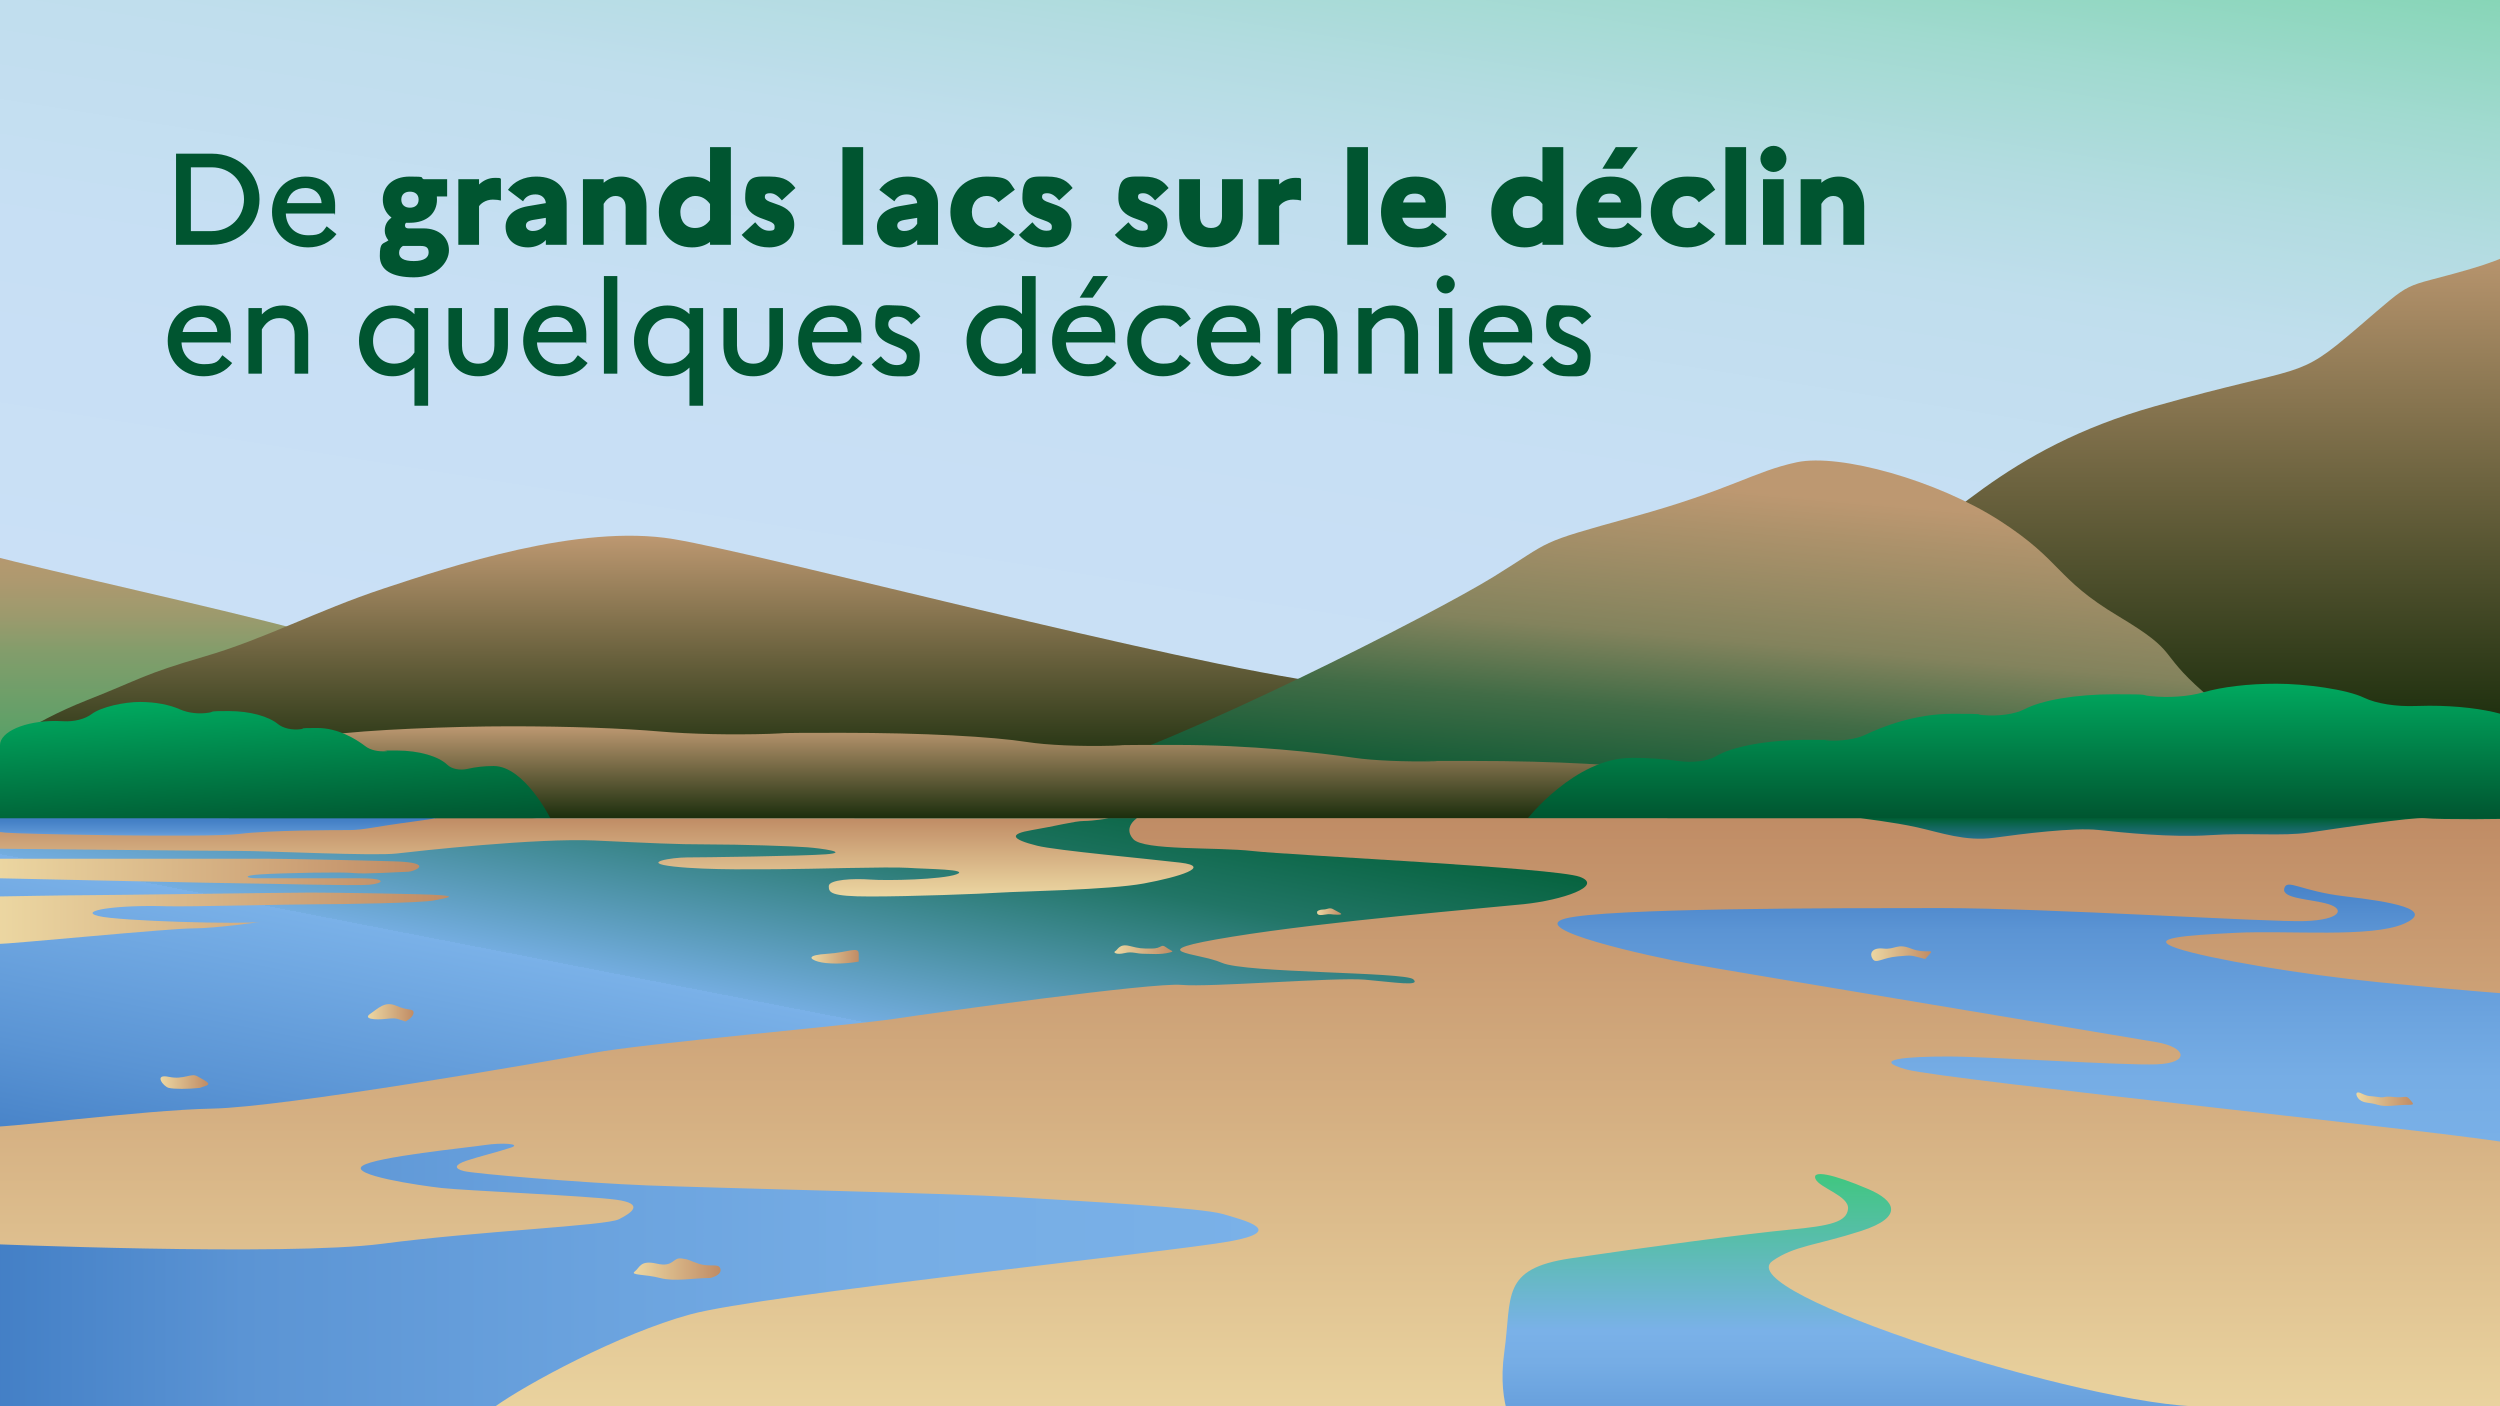
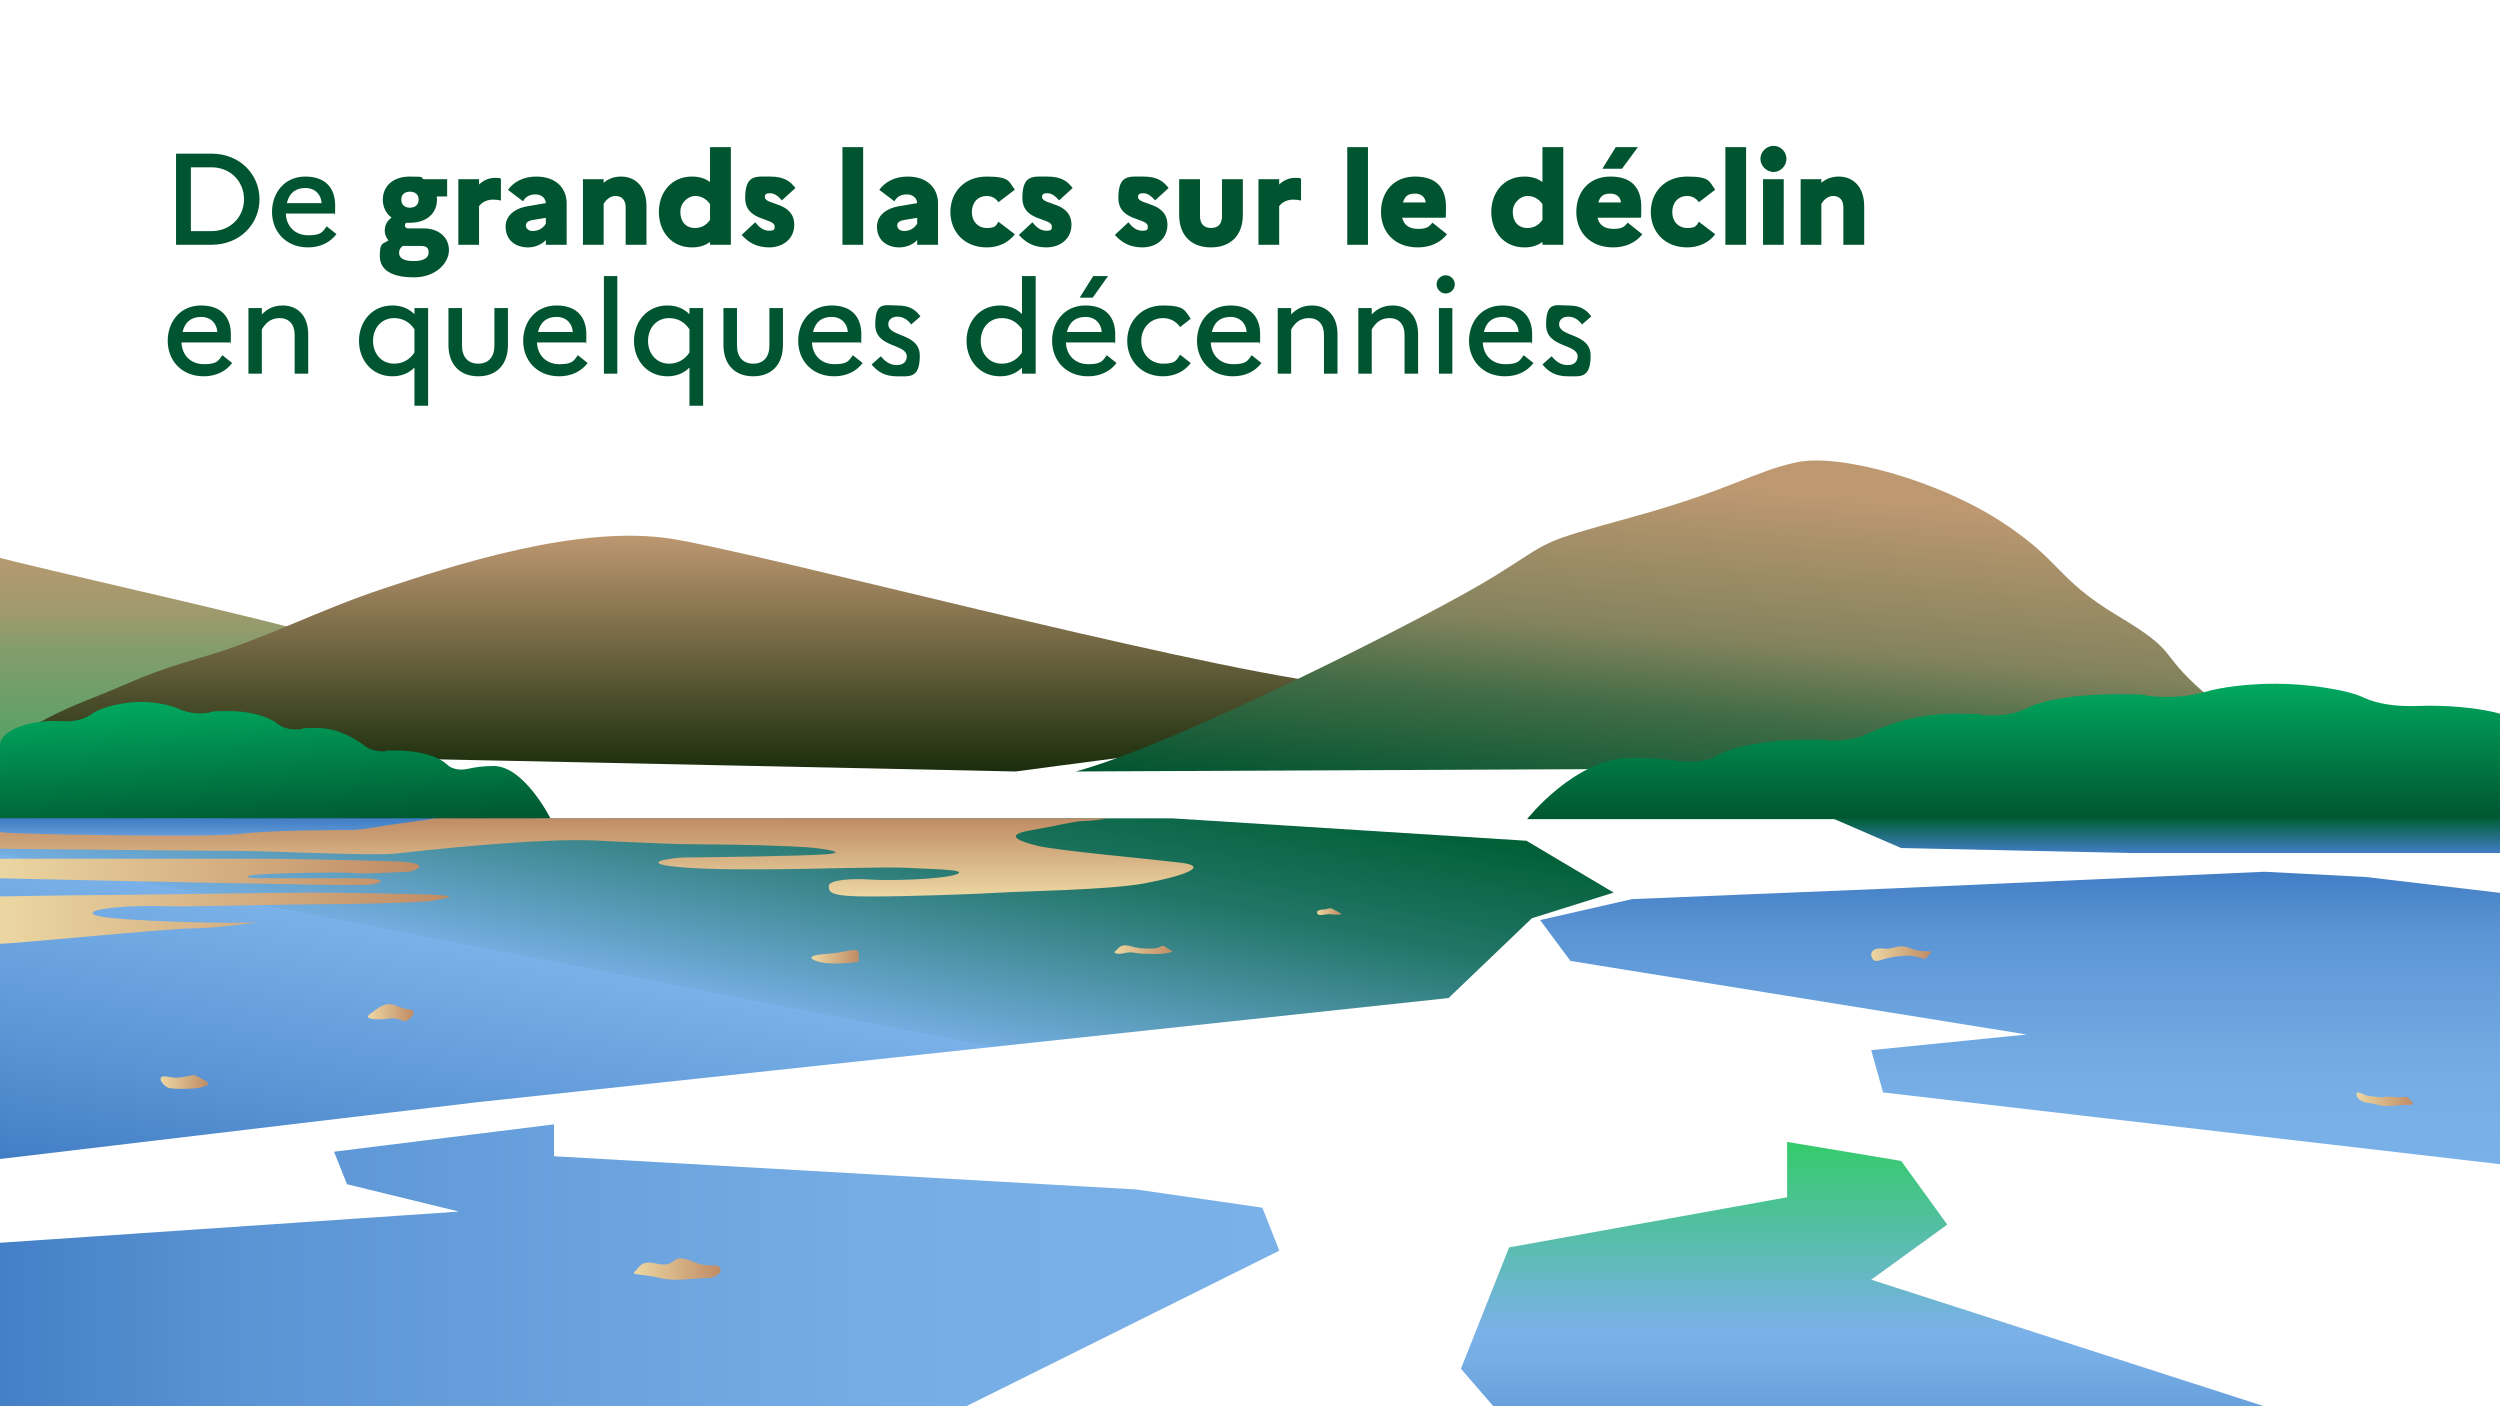
<svg xmlns="http://www.w3.org/2000/svg" id="Calque_1" viewBox="0 0 1920 1080">
  <defs>
    <linearGradient id="Dégradé_sans_nom" x1="915.6" x2="1059.8" y1="1432" y2="522.5" data-name="Dégradé sans nom" gradientTransform="translate(0 -838)" gradientUnits="userSpaceOnUse">
      <stop offset="0" stop-color="#cae0f6" />
      <stop offset=".3" stop-color="#c7dff4" />
      <stop offset=".5" stop-color="#c0deed" />
      <stop offset=".6" stop-color="#b3dce1" />
      <stop offset=".7" stop-color="#a1dad0" />
      <stop offset=".8" stop-color="#89d6b9" />
      <stop offset=".9" stop-color="#6cd29e" />
      <stop offset="1" stop-color="#4ace7f" />
      <stop offset="1" stop-color="#34cb6a" />
    </linearGradient>
    <linearGradient id="Dégradé_sans_nom_2" x1="47.1" x2="47.1" y1="1450.1" y2="1172.4" data-name="Dégradé sans nom 2" gradientTransform="translate(0 -838)" gradientUnits="userSpaceOnUse">
      <stop offset="0" stop-color="#00a95f" />
      <stop offset="0" stop-color="#08a85f" />
      <stop offset="0" stop-color="#38a364" />
      <stop offset=".2" stop-color="#60a068" />
      <stop offset=".4" stop-color="#829d6b" />
      <stop offset=".5" stop-color="#9c9a6d" />
      <stop offset=".6" stop-color="#ae996f" />
      <stop offset=".7" stop-color="#b99870" />
      <stop offset=".9" stop-color="#bd9871" />
    </linearGradient>
    <linearGradient id="Dégradé_sans_nom_3" x1="1696.6" x2="1696.6" y1="1401.5" y2="1021.8" data-name="Dégradé sans nom 3" gradientTransform="translate(0 -838)" gradientUnits="userSpaceOnUse">
      <stop offset="0" stop-color="#1a2d0c" />
      <stop offset="1" stop-color="#bd9871" />
    </linearGradient>
    <linearGradient id="Dégradé_sans_nom_4" x1="510.4" x2="510.4" y1="1430.5" y2="1249.4" data-name="Dégradé sans nom 4" gradientTransform="translate(0 -838)" gradientUnits="userSpaceOnUse">
      <stop offset="0" stop-color="#1a2d0c" />
      <stop offset="1" stop-color="#bd9871" />
    </linearGradient>
    <linearGradient id="Dégradé_sans_nom_5" x1="1278.9" x2="1304" y1="1470.1" y2="1183.2" data-name="Dégradé sans nom 5" gradientTransform="translate(0 -838)" gradientUnits="userSpaceOnUse">
      <stop offset="0" stop-color="#005530" />
      <stop offset=".3" stop-color="#416c46" />
      <stop offset=".5" stop-color="#83835d" />
      <stop offset=".8" stop-color="#ad926b" />
      <stop offset=".9" stop-color="#bd9871" />
    </linearGradient>
    <linearGradient id="Dégradé_sans_nom_6" x1="781.5" x2="781.5" y1="1467" y2="1396" data-name="Dégradé sans nom 6" gradientTransform="translate(0 -838)" gradientUnits="userSpaceOnUse">
      <stop offset="0" stop-color="#1a2d0c" />
      <stop offset="1" stop-color="#bd9871" />
    </linearGradient>
    <linearGradient id="Dégradé_sans_nom_7" x1="-9977" x2="-9977" y1="1467.1" y2="1363.1" data-name="Dégradé sans nom 7" gradientTransform="matrix(-1 0 0 1 -8418.7 -838)" gradientUnits="userSpaceOnUse">
      <stop offset="0" stop-color="#005530" />
      <stop offset="1" stop-color="#00a95f" />
    </linearGradient>
    <linearGradient id="Dégradé_sans_nom_8" x1="212.1" x2="206.5" y1="1478.1" y2="1371.8" data-name="Dégradé sans nom 8" gradientTransform="translate(0 -838)" gradientUnits="userSpaceOnUse">
      <stop offset="0" stop-color="#005530" />
      <stop offset="1" stop-color="#00a95f" />
    </linearGradient>
    <linearGradient id="Dégradé_sans_nom_9" x1="162.4" x2="162.4" y1="1483.7" y2="1466.4" data-name="Dégradé sans nom 9" gradientTransform="translate(0 -838)" gradientUnits="userSpaceOnUse">
      <stop offset="0" stop-color="#7ab1e8" />
      <stop offset="0" stop-color="#78afe6" />
      <stop offset=".4" stop-color="#5a93d3" />
      <stop offset=".8" stop-color="#4783c8" />
      <stop offset="1" stop-color="#417dc4" />
    </linearGradient>
    <linearGradient id="Dégradé_sans_nom_10" x1="549.9" x2="639.1" y1="1838.9" y2="1380.1" data-name="Dégradé sans nom 10" gradientTransform="translate(0 -838)" gradientUnits="userSpaceOnUse">
      <stop offset="0" stop-color="#417dc4" />
      <stop offset=".2" stop-color="#5a94d4" />
      <stop offset=".5" stop-color="#7ab1e8" />
      <stop offset=".5" stop-color="#74ade0" />
      <stop offset=".8" stop-color="#217566" />
      <stop offset="1" stop-color="#005f35" />
    </linearGradient>
    <linearGradient id="Dégradé_sans_nom_11" x1="-12.5" x2="982.5" y1="1824.5" y2="1824.5" data-name="Dégradé sans nom 11" gradientTransform="translate(0 -838)" gradientUnits="userSpaceOnUse">
      <stop offset="0" stop-color="#417dc4" />
      <stop offset="0" stop-color="#427ec5" />
      <stop offset=".2" stop-color="#5b94d4" />
      <stop offset=".5" stop-color="#6ca4df" />
      <stop offset=".7" stop-color="#76ade5" />
      <stop offset="1" stop-color="#7ab1e8" />
    </linearGradient>
    <linearGradient id="Dégradé_sans_nom_12" x1="1430.5" x2="1430.5" y1="1956.5" y2="1715" data-name="Dégradé sans nom 12" gradientTransform="translate(0 -838)" gradientUnits="userSpaceOnUse">
      <stop offset="0" stop-color="#417dc4" />
      <stop offset="0" stop-color="#427ec5" />
      <stop offset="0" stop-color="#5b94d4" />
      <stop offset=".2" stop-color="#6ca4df" />
      <stop offset=".3" stop-color="#76ade5" />
      <stop offset=".4" stop-color="#7ab1e8" />
      <stop offset="1" stop-color="#34cb6a" />
    </linearGradient>
    <linearGradient id="Dégradé_sans_nom_13" x1="1668.9" x2="1668.9" y1="1493.1" y2="1466.4" data-name="Dégradé sans nom 13" gradientTransform="translate(0 -838)" gradientUnits="userSpaceOnUse">
      <stop offset="0" stop-color="#417dc4" />
      <stop offset=".7" stop-color="#146862" />
      <stop offset="1" stop-color="#005f35" />
    </linearGradient>
    <linearGradient id="Dégradé_sans_nom_14" x1="1558.7" x2="1558.7" y1="1733.8" y2="1507.5" data-name="Dégradé sans nom 14" gradientTransform="translate(0 -838)" gradientUnits="userSpaceOnUse">
      <stop offset="0" stop-color="#7ab1e8" />
      <stop offset=".3" stop-color="#76ade5" />
      <stop offset=".5" stop-color="#6ca4df" />
      <stop offset=".8" stop-color="#5b94d4" />
      <stop offset="1" stop-color="#427ec5" />
      <stop offset="1" stop-color="#417dc4" />
    </linearGradient>
    <linearGradient id="Dégradé_sans_nom_15" x1="-2.7" x2="344.8" y1="1543.2" y2="1543.2" data-name="Dégradé sans nom 15" gradientTransform="translate(0 -838)" gradientUnits="userSpaceOnUse">
      <stop offset="0" stop-color="#ecd7a2" />
      <stop offset="1" stop-color="#c08c65" />
    </linearGradient>
    <linearGradient id="Dégradé_sans_nom_16" x1="-5.4" x2="322" y1="1507.6" y2="1507.6" data-name="Dégradé sans nom 16" gradientTransform="translate(0 -838)" gradientUnits="userSpaceOnUse">
      <stop offset="0" stop-color="#ecd7a2" />
      <stop offset="1" stop-color="#c08c65" />
    </linearGradient>
    <linearGradient id="Dégradé_sans_nom_17" x1="456.1" x2="456.1" y1="1526.5" y2="1466.5" data-name="Dégradé sans nom 17" gradientTransform="translate(0 -838)" gradientUnits="userSpaceOnUse">
      <stop offset="0" stop-color="#ecd7a2" />
      <stop offset="1" stop-color="#c08c65" />
    </linearGradient>
    <linearGradient id="Dégradé_sans_nom_18" x1="960.8" x2="960.8" y1="1947.4" y2="1466.3" data-name="Dégradé sans nom 18" gradientTransform="translate(0 -838)" gradientUnits="userSpaceOnUse">
      <stop offset="0" stop-color="#ecd7a2" />
      <stop offset="1" stop-color="#c08c65" />
    </linearGradient>
    <linearGradient id="Dégradé_sans_nom_19" x1="623.2" x2="659.5" y1="1572.8" y2="1572.8" data-name="Dégradé sans nom 19" gradientTransform="translate(0 -838)" gradientUnits="userSpaceOnUse">
      <stop offset="0" stop-color="#ecd7a2" />
      <stop offset="1" stop-color="#c08c65" />
    </linearGradient>
    <linearGradient id="Dégradé_sans_nom_20" x1="282.6" x2="317.6" y1="1615.8" y2="1615.8" data-name="Dégradé sans nom 20" gradientTransform="translate(0 -838)" gradientUnits="userSpaceOnUse">
      <stop offset="0" stop-color="#ecd7a2" />
      <stop offset="1" stop-color="#c08c65" />
    </linearGradient>
    <linearGradient id="Dégradé_sans_nom_21" x1="123.3" x2="159.9" y1="1669" y2="1669" data-name="Dégradé sans nom 21" gradientTransform="translate(0 -838)" gradientUnits="userSpaceOnUse">
      <stop offset="0" stop-color="#ecd7a2" />
      <stop offset="1" stop-color="#c08c65" />
    </linearGradient>
    <linearGradient id="Dégradé_sans_nom_22" x1="486.7" x2="553.4" y1="1812.6" y2="1812.6" data-name="Dégradé sans nom 22" gradientTransform="translate(0 -838)" gradientUnits="userSpaceOnUse">
      <stop offset="0" stop-color="#ecd7a2" />
      <stop offset="1" stop-color="#c08c65" />
    </linearGradient>
    <linearGradient id="Dégradé_sans_nom_23" x1="1011.5" x2="1030.1" y1="1538.2" y2="1538.2" data-name="Dégradé sans nom 23" gradientTransform="translate(0 -838)" gradientUnits="userSpaceOnUse">
      <stop offset="0" stop-color="#ecd7a2" />
      <stop offset="1" stop-color="#c08c65" />
    </linearGradient>
    <linearGradient id="Dégradé_sans_nom_24" x1="855.9" x2="900.4" y1="1567.4" y2="1567.4" data-name="Dégradé sans nom 24" gradientTransform="translate(0 -838)" gradientUnits="userSpaceOnUse">
      <stop offset="0" stop-color="#ecd7a2" />
      <stop offset="1" stop-color="#c08c65" />
    </linearGradient>
    <linearGradient id="Dégradé_sans_nom_25" x1="1437.1" x2="1483.2" y1="1570.4" y2="1570.4" data-name="Dégradé sans nom 25" gradientTransform="translate(0 -838)" gradientUnits="userSpaceOnUse">
      <stop offset="0" stop-color="#ecd7a2" />
      <stop offset="1" stop-color="#c08c65" />
    </linearGradient>
    <linearGradient id="Dégradé_sans_nom_26" x1="1809.7" x2="1853.1" y1="1682.2" y2="1682.2" data-name="Dégradé sans nom 26" gradientTransform="translate(0 -838)" gradientUnits="userSpaceOnUse">
      <stop offset="0" stop-color="#ecd7a2" />
      <stop offset="1" stop-color="#c08c65" />
    </linearGradient>
    <clipPath id="clippath">
      <path d="M0 0h1920v1080H0z" style="fill:none" />
    </clipPath>
    <style>.st9{fill:#005530}</style>
  </defs>
  <g style="clip-path:url(#clippath)">
    <g style="isolation:isolate">
      <g id="Calque_11">
-         <path d="M0 0h1920v628H0z" style="fill:url(#Dégradé_sans_nom)" />
        <path d="M351 523c-65-36-361.5-90.6-420.3-114.3s-88.3-63.7-114-73.7-73.6 111.5-73.6 111.5v152.1l206.7 13.5 183.9-4.9 217.4-84.1Z" style="fill:url(#Dégradé_sans_nom_2)" />
-         <path d="M1437.1 440.2C1494 404 1538 345 1655 312s107.4-19 154.7-59.5 31.3-29.5 87.8-46S1946 175 1954 190s-10 373.5-10 373.5l-310.2-6.5z" style="fill:url(#Dégradé_sans_nom_3)" />
        <path d="M1020.8 525c-119.7-16-431.5-98.9-503.7-111-72.2-12-171.1 21-222.5 38-51.3 17-90.9 38.6-137.9 52.3S109.2 521 66.2 538s-73.9 40-64.6 39S780 592.5 780 592.5s220-29.4 229.3-29 11.5-38.5 11.5-38.5" style="fill:url(#Dégradé_sans_nom_4)" />
        <path d="M826.1 592.5C903 572 1100 472 1147 443s31-25 107-46 93-35 126-42 108 14 156 45 42.3 44.1 90.7 73.1 28.8 26.1 65.6 58.5 46.7 56.7 46.7 56.7l-912.8 4.2Z" style="fill:url(#Dégradé_sans_nom_5)" />
-         <path d="M1408.8 592.9c-27.1 0-52.5.6-74.8 1.5-21.6 1-46 0-57.8-2.2-25.1-4.6-80.9-7.8-146-7.8s-18.1 0-28.1.3c-23.6.4-47.5-.6-61.9-2.7-27.9-4-79-9.9-137.6-9.9s-32.9.2-48 .6c-25 .7-51-.5-65.6-2.8-26.8-4.2-80.3-7.1-141.8-7.1s-38.8.3-56.3.8c-29 .9-60.3.2-84-1.8-29.1-2.5-69.9-4-115.2-4s-110.8 2.7-138.5 6.6c-19.3 2.7-50.3 4.2-82 3.9h-21c-88.5 0-160.2 5.9-160.2 13.2v47.4h1583l-3.9-18.8c0-7.3-71.7-17.3-160.2-17.3v.2Z" style="fill:url(#Dégradé_sans_nom_6)" />
        <path d="M135.2 118h27.2c22 0 36.9 16.1 36.9 35s-14.9 35-36.9 35h-27.2zm11.4 10.5v49h15.9c14.5 0 24.9-10.9 24.9-24.5s-10.4-24.5-24.9-24.5zM236.6 190c-17.4 0-27.7-12.5-27.7-27.2s9.6-27.2 25.6-27.2 22.9 9.4 22.9 22.2-.3 4.7-.7 6.2h-37.2c.4 10 7.2 16.7 17.3 16.7s11-2.7 14.1-6.9l7.5 6c-4.7 6.3-12.4 10.2-21.8 10.2m-16.3-34H247c-.3-6.3-4.8-11.6-12.4-11.6s-12.5 3.8-14.3 11.6M298.3 184.6c-1.8-2.2-2.8-4.8-2.8-7.3 0-4.1 1.4-7.3 5.2-10.2-4.4-3.3-6.7-8.2-6.7-13.8 0-10 7.5-17.7 20.7-17.7s7.7.7 10.6 2h18.1v13.3h-7.9c.1.8.1 1.6.1 2.4 0 10.1-7.4 17.8-20.9 17.8s-1.9 0-2.8-.1c-.6.6-.9 1.3-.9 2 0 1.8 1.1 2.4 2.7 2.4h11.5c12.2 0 19.6 7.2 19.6 16.8S334.9 213 318 213s-26.3-5.4-26.3-16.4 2.4-8.9 6.6-12m19.5 15.9c8.1 0 11.4-2.8 11.4-6.6s-2-5-6-5h-13.8c-1.9 1.2-2.9 2.9-2.9 5.3 0 3.9 3.3 6.3 11.3 6.3m3.7-47.2c0-4.1-2.8-6.1-6.7-6.1s-6.6 2.1-6.6 6.1 2.7 6.2 6.6 6.2 6.7-2.1 6.7-6.2M352 137.6h15.9v4.1c3.1-2.9 7-5.1 12.2-5.1s3.4.3 4.6.7V154c-1.7-.4-3.6-.7-6.2-.7-5.8 0-9.6 3.4-10.6 5.1V188H352zM388.3 174.1c0-7.8 5.9-13.8 16.9-15.7l14-2.4c-.2-3.8-3.3-6.7-7.9-6.7s-7.7 1.8-9.6 5.3l-11.6-8.8c4.6-6.4 12.3-10.2 21.7-10.2 16 0 23.4 9.6 23.4 20.6V188h-16v-3.7c-2.8 3.3-8.3 5.7-13.6 5.7-10.2 0-17.3-6-17.3-15.9m20.8 3.3c5 0 8.1-2.5 10.1-5.6v-4.5l-9.7 1.6c-4.2.7-5.6 2.1-5.6 4.4s2.1 4.1 5.2 4.1M447.7 137.6h15.9v2.8c3.3-2.8 7.5-4.8 13.4-4.8 10.7 0 19.5 7.5 19.5 22.8V188h-16v-28.9c0-5.1-2.7-8.6-7.8-8.6s-8.1 4.4-9.1 6.1V188h-15.9zM531.4 135.6c5.8 0 10.3 1.5 13.9 4.2V113h16v75h-16v-2.2c-3.6 2.7-8.1 4.2-13.9 4.2-16 0-25.4-12.5-25.4-27.2s9.4-27.2 25.4-27.2m2.3 39.5c5.1 0 8.7-2.2 11.6-6.2v-12.2c-3-4-6.6-6.2-11.6-6.2s-11.2 4.9-11.2 12.3 4.2 12.3 11.2 12.3M580 170.7c2.7 3.5 6.1 6.5 10.6 6.5s4.3-1.3 4.3-3.3c0-6.9-22.6-3.6-22.6-21.8s8.1-16.5 19.2-16.5 15.6 3.9 19.4 8.8l-10.4 9.5c-2.4-2.8-5.4-5.5-9-5.5s-4.1 1.2-4.1 2.9c0 6.5 22.6 3.3 22.6 21.5-.2 11.4-9.5 17.2-19.2 17.2s-16.1-3.8-21.2-9.6zM647 113h15.9v75H647zM673.5 174.1c0-7.8 5.9-13.8 16.9-15.7l14-2.4c-.2-3.8-3.3-6.7-7.9-6.7s-7.7 1.8-9.6 5.3l-11.6-8.8c4.6-6.4 12.3-10.2 21.7-10.2 16 0 23.4 9.6 23.4 20.6V188h-16v-3.7c-2.8 3.3-8.3 5.7-13.6 5.7-10.2 0-17.3-6-17.3-15.9m20.8 3.3c5 0 8.1-2.5 10.1-5.6v-4.5l-9.7 1.6c-4.2.7-5.6 2.1-5.6 4.4s2.1 4.1 5.2 4.1M766.8 170.3l12.6 9.6c-4.7 6.2-12.2 10.1-21.5 10.1-17.8 0-28-12.5-28-27.2s10.2-27.2 28-27.2 16.8 3.9 21.5 10.1l-12.6 9.6c-1.8-2.7-4.8-4.8-9.1-4.8-6.5 0-11.3 4.9-11.3 12.3s4.8 12.3 11.6 12.3 7-2.1 8.8-4.8M792.9 170.7c2.7 3.5 6.1 6.5 10.6 6.5s4.3-1.3 4.3-3.3c0-6.9-22.6-3.6-22.6-21.8s8.1-16.5 19.2-16.5 15.6 3.9 19.4 8.8l-10.4 9.5c-2.4-2.8-5.4-5.5-9-5.5s-4.1 1.2-4.1 2.9c0 6.5 22.6 3.3 22.6 21.5-.2 11.4-9.5 17.2-19.2 17.2s-16.1-3.8-21.2-9.6zM866.6 170.7c2.7 3.5 6.1 6.5 10.6 6.5s4.3-1.3 4.3-3.3c0-6.9-22.6-3.6-22.6-21.8s8.1-16.5 19.2-16.5 15.6 3.9 19.4 8.8l-10.4 9.5c-2.4-2.8-5.4-5.5-9-5.5s-4.1 1.2-4.1 2.9c0 6.5 22.6 3.3 22.6 21.5-.2 11.4-9.5 17.2-19.2 17.2s-16.1-3.8-21.2-9.6zM938.5 137.6h16v27.6c0 15.1-9 24.8-24.5 24.8s-24.4-9.7-24.4-24.8v-27.6h16v28.5c0 5.3 2.6 9 8.5 9s8.4-3.7 8.4-9zM966.5 137.6h15.9v4.1c3.1-2.9 7-5.1 12.2-5.1s3.4.3 4.6.7V154c-1.7-.4-3.6-.7-6.2-.7-5.8 0-9.6 3.4-10.6 5.1V188h-15.9zM1034.7 113h15.9v75h-15.9zM1088.9 190c-18.5 0-28.3-12.5-28.3-27.2s9.1-27.2 26.2-27.2 23.7 9.5 23.7 23.2-.5 6.6-1 8.4h-32.6c1.3 5.8 5.6 8.6 12.3 8.6s8.6-1.9 10.9-4.8l11.2 8.9c-4.8 6.3-12.7 10.1-22.4 10.1m-11.4-34.5h17.4c-.2-3.3-2.6-6.8-8.1-6.8s-7.8 1.9-9.3 6.8M1170.7 135.6c5.8 0 10.3 1.5 13.9 4.2V113h16v75h-16v-2.2c-3.6 2.7-8.1 4.2-13.9 4.2-16 0-25.4-12.5-25.4-27.2s9.4-27.2 25.4-27.2m2.3 39.5c5.1 0 8.7-2.2 11.6-6.2v-12.2c-3-4-6.6-6.2-11.6-6.2s-11.2 4.9-11.2 12.3 4.2 12.3 11.2 12.3M1238.9 190c-18.5 0-28.3-12.5-28.3-27.2s9.1-27.2 26.2-27.2 23.7 9.5 23.7 23.2-.5 6.6-1 8.4h-32.6c1.3 5.8 5.6 8.6 12.3 8.6s8.6-1.9 10.9-4.8l11.2 8.9c-4.8 6.3-12.7 10.1-22.4 10.1m-11.4-34.5h17.4c-.2-3.3-2.6-6.8-8.1-6.8s-7.8 1.9-9.3 6.8m3.1-25.9 10.3-16.6h17l-12.2 16.6zM1304.7 170.3l12.6 9.6c-4.7 6.2-12.2 10.1-21.5 10.1-17.8 0-28-12.5-28-27.2s10.2-27.2 28-27.2 16.8 3.9 21.5 10.1l-12.6 9.6c-1.8-2.7-4.8-4.8-9.1-4.8-6.5 0-11.3 4.9-11.3 12.3s4.8 12.3 11.6 12.3 7-2.1 8.8-4.8M1325.1 113h15.9v75h-15.9zM1352 122c0-5.4 4.6-10 10.1-10s9.9 4.6 9.9 10-4.6 10.1-9.9 10.1-10.1-4.7-10.1-10.1m2 15.6h15.9V188H1354zM1382.9 137.6h15.9v2.8c3.3-2.8 7.5-4.8 13.4-4.8 10.7 0 19.5 7.5 19.5 22.8V188h-16v-28.9c0-5.1-2.7-8.6-7.8-8.6s-8.1 4.4-9.1 6.1V188h-15.9zM156.5 289c-17.4 0-27.7-12.5-27.7-27.2s9.6-27.2 25.6-27.2 22.9 9.4 22.9 22.2-.3 4.7-.7 6.2h-37.2c.4 10 7.2 16.7 17.3 16.7s11-2.7 14.1-6.9l7.5 6c-4.7 6.3-12.4 10.2-21.8 10.2m-16.3-34h26.7c-.3-6.3-4.8-11.6-12.4-11.6s-12.5 3.8-14.3 11.6M190.8 236.6h10.3v4.9c3.8-4 8.8-6.9 16-6.9 11.1 0 19.6 7.5 19.6 22.1V287h-10.4v-29.9c0-8-4.4-12.8-11.6-12.8s-11 4.3-13.6 8.7v34h-10.3zM301.4 234.6c7 0 12.6 2.4 16.9 6.7v-4.7h10.5v75h-10.5v-29.3c-4.3 4.3-9.9 6.7-16.9 6.7-15.8 0-25.7-12.5-25.7-27.2s9.9-27.2 25.7-27.2m1.3 44.7c6.6 0 12-3.1 15.6-8.6v-17.8c-3.7-5.6-9.1-8.6-15.6-8.6-9.7 0-16.2 7.6-16.2 17.5s6.5 17.5 16.2 17.5M379.7 236.6h10.4v28.3c0 15.1-8.7 24.1-22.8 24.1s-22.9-9-22.9-24.1v-28.3h10.4v28.8c0 8.7 4.6 13.9 12.5 13.9s12.4-5.2 12.4-13.9zM429.5 289c-17.4 0-27.7-12.5-27.7-27.2s9.6-27.2 25.6-27.2 22.9 9.4 22.9 22.2-.3 4.7-.7 6.2h-37.2c.4 10 7.2 16.7 17.3 16.7s11-2.7 14.1-6.9l7.5 6c-4.7 6.3-12.4 10.2-21.8 10.2m-16.3-34h26.7c-.3-6.3-4.8-11.6-12.4-11.6s-12.5 3.8-14.3 11.6M463.8 212h10.3v75h-10.3zM512.6 234.6c7 0 12.6 2.4 16.9 6.7v-4.7H540v75h-10.5v-29.3c-4.3 4.3-9.9 6.7-16.9 6.7-15.8 0-25.7-12.5-25.7-27.2s9.9-27.2 25.7-27.2m1.3 44.7c6.6 0 12-3.1 15.6-8.6v-17.8c-3.7-5.6-9.1-8.6-15.6-8.6-9.7 0-16.2 7.6-16.2 17.5s6.5 17.5 16.2 17.5M590.9 236.6h10.4v28.3c0 15.1-8.7 24.1-22.8 24.1s-22.9-9-22.9-24.1v-28.3H566v28.8c0 8.7 4.6 13.9 12.5 13.9s12.4-5.2 12.4-13.9zM640.7 289c-17.4 0-27.7-12.5-27.7-27.2s9.6-27.2 25.6-27.2 22.9 9.4 22.9 22.2-.3 4.7-.7 6.2h-37.2c.4 10 7.2 16.7 17.3 16.7s11-2.7 14.1-6.9l7.5 6c-4.7 6.3-12.4 10.2-21.8 10.2m-16.3-34h26.7c-.3-6.3-4.8-11.6-12.4-11.6s-12.5 3.8-14.3 11.6M676.5 273.6c3.3 4.2 7.3 6.8 12.3 6.8s7.6-2.8 7.6-6.6c0-10.2-24.2-6.3-24.2-24.4s7.1-14.8 17-14.8 14.1 3.6 17.7 8.4l-7.1 6.2c-2.6-3.6-6.2-6-10.5-6s-7.1 2.3-7.1 5.8c0 10.2 24.2 6.5 24.2 24.2s-8.1 15.8-17.5 15.8-14.8-3.4-19.5-9.1zM768.1 234.6c7 0 12.5 2.4 16.8 6.6V212h10.5v75h-10.5v-4.6c-4.3 4.2-9.8 6.6-16.8 6.6-15.9 0-25.8-12.5-25.8-27.2s9.9-27.2 25.8-27.2m1.3 44.7c6.5 0 11.9-3.1 15.5-8.6v-17.8c-3.7-5.6-9.1-8.6-15.5-8.6-9.7 0-16.2 7.6-16.2 17.5s6.5 17.5 16.2 17.5M835.7 289c-17.4 0-27.7-12.5-27.7-27.2s9.6-27.2 25.6-27.2 22.9 9.4 22.9 22.2-.3 4.7-.7 6.2h-37.2c.4 10 7.2 16.7 17.3 16.7s11-2.7 14.1-6.9l7.5 6c-4.7 6.3-12.4 10.2-21.8 10.2m-16.3-34h26.7c-.3-6.3-4.8-11.6-12.4-11.6s-12.5 3.8-14.3 11.6m9.8-26.4 10.4-16.6H851l-11.8 16.6zM906.3 272.4l8.2 6.4c-4.6 6.2-12 10.2-21.3 10.2-16.9 0-27.5-12.5-27.5-27.2s10.6-27.2 27.5-27.2 16.7 4 21.3 10.2l-8.2 6.4c-2.8-4.1-7.3-6.9-13.1-6.9-9.7 0-16.7 7.6-16.7 17.5s7 17.5 16.8 17.5 10.2-2.8 13-6.9M947 289c-17.4 0-27.7-12.5-27.7-27.2s9.6-27.2 25.6-27.2 22.9 9.4 22.9 22.2-.3 4.7-.7 6.2h-37.2c.4 10 7.2 16.7 17.3 16.7s11-2.7 14.1-6.9l7.5 6c-4.7 6.3-12.4 10.2-21.8 10.2m-16.3-34h26.7c-.3-6.3-4.8-11.6-12.4-11.6s-12.5 3.8-14.3 11.6M981.3 236.6h10.3v4.9c3.8-4 8.8-6.9 16-6.9 11.1 0 19.6 7.5 19.6 22.1V287h-10.4v-29.9c0-8-4.4-12.8-11.6-12.8s-11 4.3-13.6 8.7v34h-10.3zM1043.2 236.6h10.3v4.9c3.8-4 8.8-6.9 16-6.9 11.1 0 19.6 7.5 19.6 22.1V287h-10.4v-29.9c0-8-4.4-12.8-11.6-12.8s-11 4.3-13.6 8.7v34h-10.3zM1103.3 218.4c0-3.8 3.2-7 7-7s7 3.2 7 7-3.2 7-7 7-7-3.2-7-7m1.8 18.2h10.3V287h-10.3zM1155.9 289c-17.4 0-27.7-12.5-27.7-27.2s9.6-27.2 25.6-27.2 22.9 9.4 22.9 22.2-.3 4.7-.7 6.2h-37.2c.4 10 7.2 16.7 17.3 16.7s11-2.7 14.1-6.9l7.5 6c-4.7 6.3-12.4 10.2-21.8 10.2m-16.3-34h26.7c-.3-6.3-4.8-11.6-12.4-11.6s-12.5 3.8-14.3 11.6M1191.7 273.6c3.3 4.2 7.3 6.8 12.3 6.8s7.6-2.8 7.6-6.6c0-10.2-24.2-6.3-24.2-24.4s7.1-14.8 17-14.8 14.1 3.6 17.7 8.4l-7.1 6.2c-2.6-3.6-6.2-6-10.5-6s-7.1 2.3-7.1 5.8c0 10.2 24.2 6.5 24.2 24.2s-8.1 15.8-17.5 15.8-14.8-3.4-19.5-9.1z" class="st9" />
        <path d="M1252.9 582c13.2 0 25.6.9 36.4 2.5 10.5 1.5 22.4 0 28.2-3.5 12.2-7.5 39.4-12.8 71.1-12.8s8.8.2 13.7.5c11.5.7 23.1-1 30.1-4.3 13.6-6.5 38.5-16.2 67-16.2s16 .3 23.4 1c12.2 1.1 24.8-.8 32-4.5 13.1-6.9 39.1-11.5 69.1-11.5s18.9.5 27.4 1.4c14.1 1.5 29.4.4 40.9-2.9 14.2-4.1 34.1-6.6 56.1-6.6s54 4.3 67.4 10.8c9.4 4.5 24.5 6.9 39.9 6.3 3.3 0 6.8-.2 10.2-.2 43.1 0 78 9.7 78 21.6v65.5h-771s36.8-47 79.9-47h.2Z" style="fill:url(#Dégradé_sans_nom_7)" />
        <path d="M379.1 588.3c-7.2 0-14 .8-20 2.2s-12.3 0-15.5-3.1c-6.7-6.5-21.6-11-39-11s-4.8.2-7.5.5c-6.3.6-12.7-.8-16.5-3.8-7.5-5.7-21.1-14-36.8-14s-8.8.3-12.8.9c-6.7.9-13.6-.7-17.5-3.9-7.2-5.9-21.4-10-37.9-10s-10.4.4-15 1.2c-7.8 1.3-16.1.3-22.4-2.5-7.8-3.5-18.7-5.7-30.8-5.7s-29.6 3.8-37 9.3c-5.2 3.9-13.5 6-21.9 5.5-1.8 0-3.7-.2-5.6-.2C19.1 553.6 0 562 0 572.3V629h423s-20.2-40.7-43.9-40.7" style="fill:url(#Dégradé_sans_nom_8)" />
        <path d="m334.6 628.5-344.4-.1v17.3h309.9z" style="fill:url(#Dégradé_sans_nom_9)" />
        <path d="m-12.5 891.6 379-45.1 746-80 64-61.3 62.8-19.7-67-39.8-271.9-17.2H411.9l-80.4 12-47 12-274-3-20.3-.1z" style="fill:url(#Dégradé_sans_nom_10)" />
        <path d="m-12.5 955.3 365-24.8-86-21-10-25 169-21V888l447 25.5 97 14 13 33-299.8 149H-12.5z" style="fill:url(#Dégradé_sans_nom_11)" />
        <path d="m1165.5 1101.5-43.5-50.3 37-93.2 213.5-38.5V877l87.6 14.6 35.4 48.9-58.4 42.3 301.8 97.2-.4 38.5z" style="fill:url(#Dégradé_sans_nom_12)" />
        <path d="M1407.2 628.4h522.5l1 26.7h-295.4l-175.2-3.8z" style="fill:url(#Dégradé_sans_nom_13)" />
        <path d="m1253.5 690.5-70.7 16.1 23.3 31.4 350.4 56.5-119.4 12 9.1 32.5 488.3 56.8-2.7-208.7-115.3-13.6-77.6-4-290.4 13z" style="fill:url(#Dégradé_sans_nom_14)" />
        <path d="M-2 725c10 0 132-12 150-12s52-5 52-5c-13 2-108.5-.5-124.5-4.5s14-8.7 52.5-7.5c16.5.5 94.5-1.5 114.5-1.5s81-1 91-3 17-3 5-4-83-2-100-2-156 2-171 2-68 1-69.5 1S-2 725-2 725" style="fill:url(#Dégradé_sans_nom_15)" />
        <path d="M-1.5 674.5s179 4 192 4 82 2 93 1 15.3-5-8.4-5h-78.8c-5.8 0-11.8-2 4.2-3s62-2 71-1 38-1 42-1 22-7-11-8-88-2-98-2H-5.4z" style="fill:url(#Dégradé_sans_nom_16)" />
        <path d="M-2.7 651.8s164.2 1.7 186.2 1.7 104 4 121 2 108-12 152-10 62 3 87 3 64.8 1.3 76.4 2.2 33.1 4 14.4 5.4-95.8 2.4-106.8 2.4-37 4-10 7 69 2 85 2 81-2 95-1 48 1 37 5-53 5-66 4-32 0-32 5 1 8 32 8 85-2 100-3 83-2 110-7 53-13 28-16-95.2-9.3-110-13c-20-5-22-9-4-12s33-7 40-7 19-2 19-2H334.6s-13.1 2-28.1 4-28 5-38 5-61 0-85 3-170 0-179-1l-9-1z" style="fill:url(#Dégradé_sans_nom_17)" />
-         <path d="M1929.7 628.4c.2.9-57.2 1.1-67.1 0s-68.2 8-89.2 11-46 0-76 2-67-2-86-4-58 3-80 6-41-4-59-8-43.6-7-43.6-7H873.1s-10.8 7-2.8 16 64 6 91.9 9.2 232.1 12.8 251.1 19.8-14 18-43 21-150 13-224 25-26 12-8 20 141 7 147.1 12.7-14.1 2.3-37.1.3-119 6-141 4-187 21-220 26-193 19-231.5 26.2-238.6 41.8-292.5 42.8-165 16-176 14v89.8s231.7 9.8 306.4 0c74.6-9.8 171.6-13.8 181.6-18.8s20-12-2-15-116-7-134-9-71-10-61-17 81-14 94-16 29-1 20 2-25 7-34 10-10 6-2 8 90 9 141 11 232 6 282 9 143 8 160 13 49 13 5 21-359 41-414 56-126.3 53.8-150.2 70.9-19.8 29.1-19.8 29.1l805-8s-16-20-10-63-3-64 51-72 136-19 168-22 44-6 45-16-22-16-25-23 13-4 41 8c19.5 8.4 28 21-6 32s-51.2 11.2-68 23c-34 24 242.2 111.8 331.1 111.9l30.9 16.1 211-7V879.2c-23-6.8-441-49.8-470-57.8s1-10 32-10 134 7 160 6 23-13 0-17-324-54-357-60-128-27-97-35 205-8 288-8 253 11 280 10 31-9 18-13-36-4-34-12 12.4 2 46.7 6 70.3 10 45.3 21-89 5-129 7-69 4-45 12 95 20 155 26 107 9.5 107 9.5l-4.8-135.5z" style="fill:url(#Dégradé_sans_nom_18)" />
        <path d="M659.5 738.5c-11 2-24.6 2-31.3 0s-8.7-5 7.3-6 24-6 24 0z" style="fill:url(#Dégradé_sans_nom_19)" />
        <path d="M311.5 784.5c-7-2-6-3-15-2s-18 0-12-4 11-10 20-6 13.2 1.7 13.1 5.3-6.1 6.7-6.1 6.7" style="fill:url(#Dégradé_sans_nom_20)" />
        <path d="M153.5 835.5c-9 1-19.8 1-23.9 0s-11.9-11 0-8.5 17.1-3.3 22-.4 11.5 5.6 6.7 7.2z" style="fill:url(#Dégradé_sans_nom_21)" />
        <path d="M545.5 981.5c-13 0-27.3 3-38.6 0s-23.4-2-19.4-5 4-9 17-6 12-5 19-4 4 1 13 4 15.6-.8 16.8 4.1-7.8 6.9-7.8 6.9" style="fill:url(#Dégradé_sans_nom_22)" />
        <path d="M1027.5 702.5c-6 0-5-1-10.5 0s-5.5-1-5.5-2 2-2 5-2 4.6-2 7.8 0 9.2 4 3.2 4" style="fill:url(#Dégradé_sans_nom_23)" />
        <path d="M898.5 731.5c-7.8 1.9-14 1-20 1s-8.7-2-14.9-.5-9.1-.5-7.1-1.5 3-6 11-4 9 2 17 2 7-4 11-1 7 3 3 4" style="fill:url(#Dégradé_sans_nom_24)" />
        <path d="M1478.5 736.5c-12-3-9-3-21-2s-16.6 6-19.3 2-.7-9 8.3-8 10.4-4.3 21.2 0 18.2 0 14.5 4l-3.7 4.1Z" style="fill:url(#Dégradé_sans_nom_25)" />
        <path d="M1850.5 848.5c-11.1 0-17.8 2-24.4 0s-8.6-1-12.6-3-6-8.7 0-5.8 7 1.8 13 2.8 3-1 12 0 9-1.8 12 1.6 4 4.4 0 4.4" style="fill:url(#Dégradé_sans_nom_26)" />
      </g>
    </g>
  </g>
</svg>